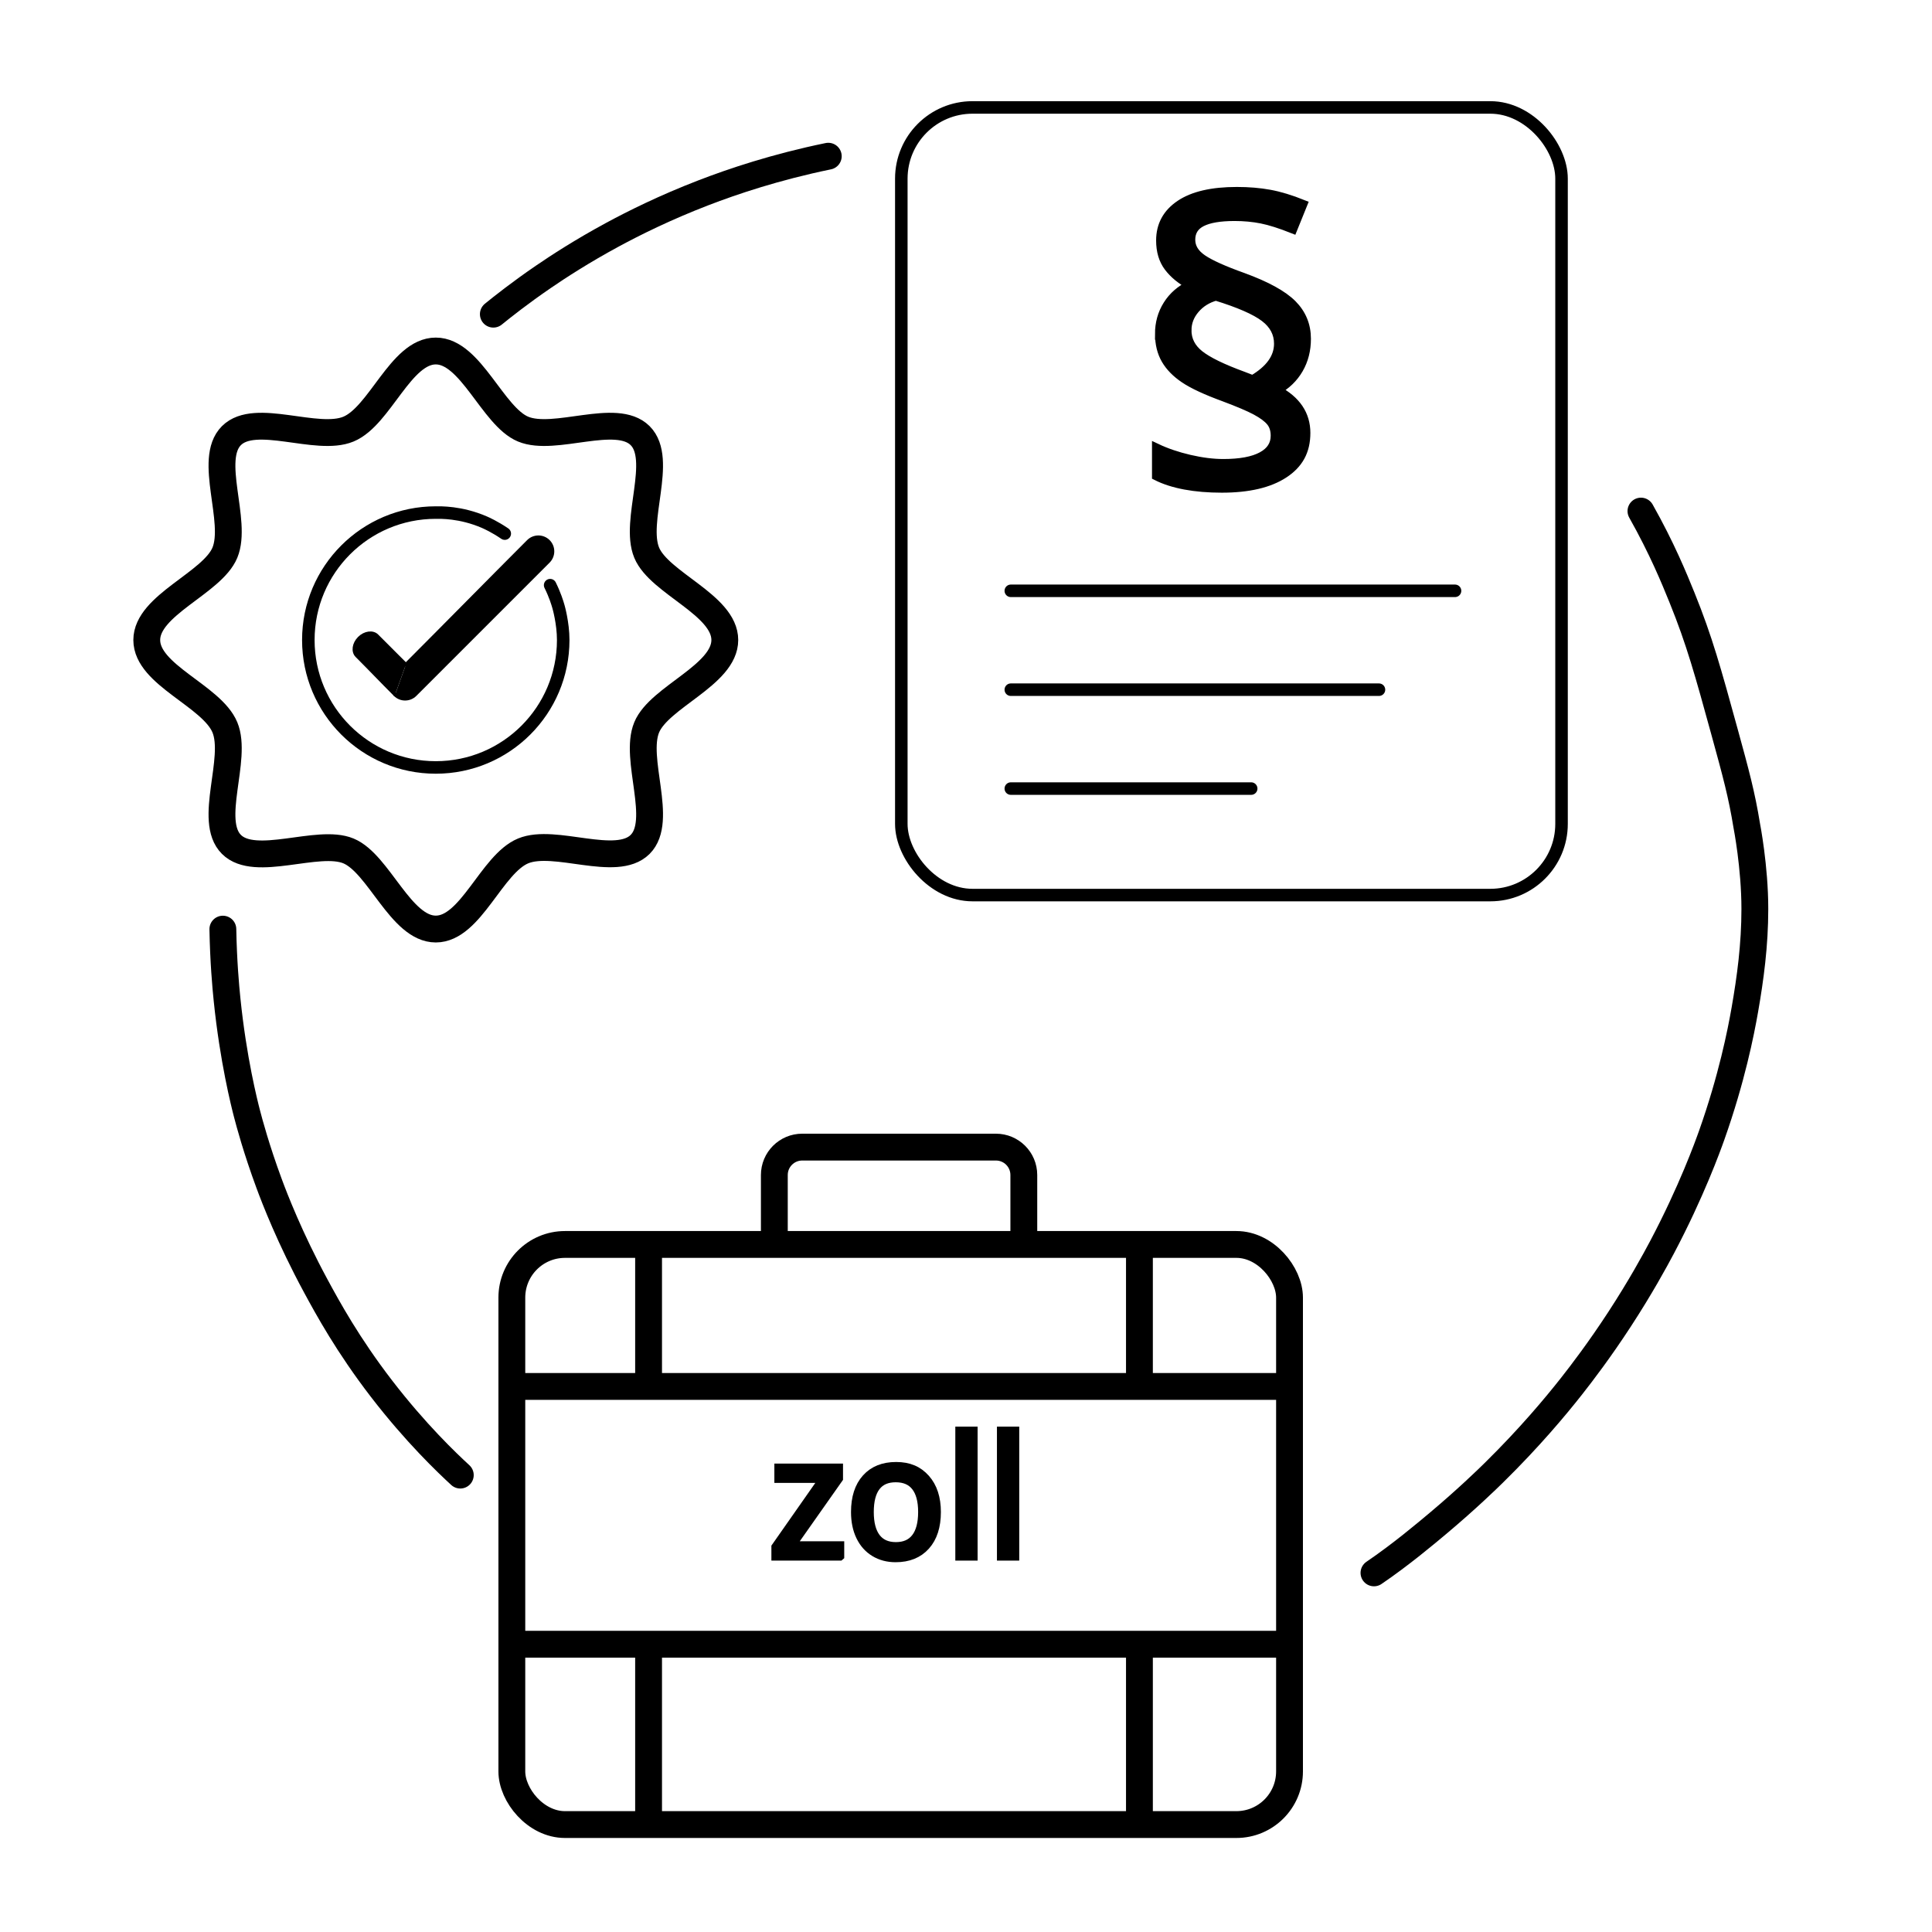
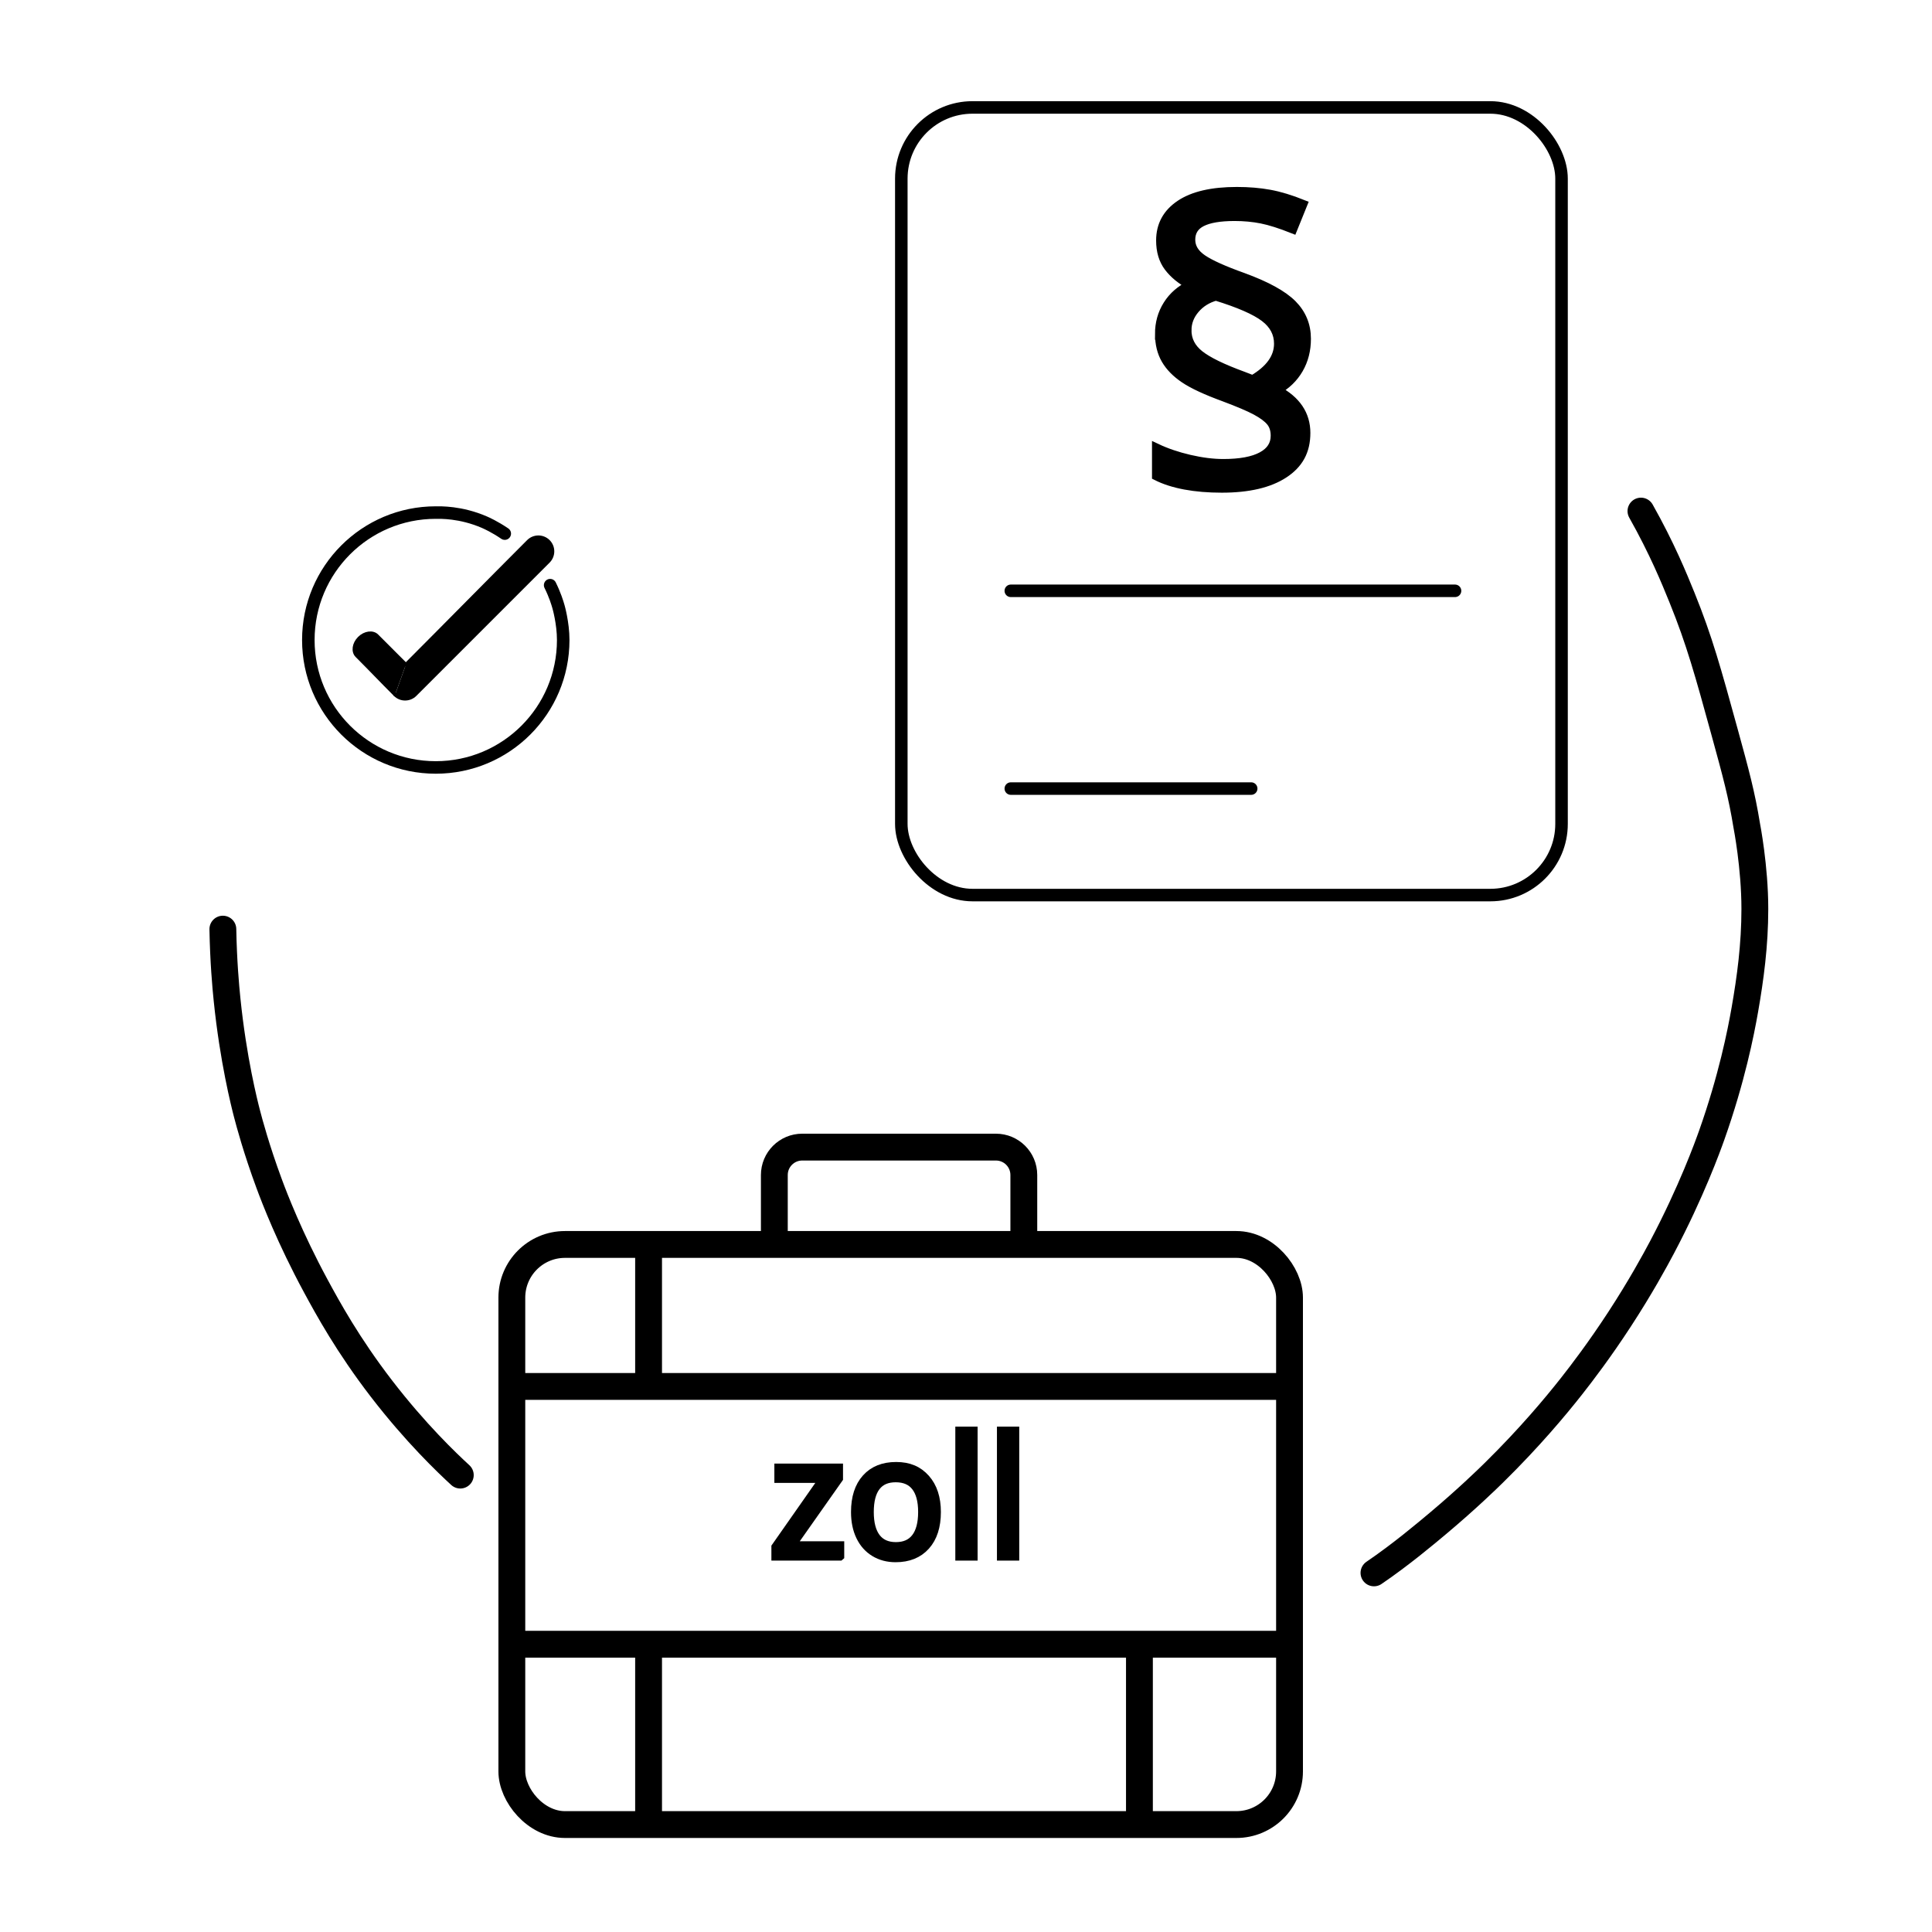
<svg xmlns="http://www.w3.org/2000/svg" id="Ebene_1" data-name="Ebene 1" viewBox="0 0 1080 1080">
  <defs>
    <style> .cls-1 { stroke-width: 5px; } .cls-1, .cls-2, .cls-3, .cls-4, .cls-5, .cls-6, .cls-7 { stroke: #000; stroke-miterlimit: 10; } .cls-2, .cls-3 { stroke-width: 15px; } .cls-2, .cls-3, .cls-5, .cls-7 { fill: none; } .cls-3, .cls-4, .cls-5, .cls-6 { stroke-linecap: round; } .cls-4 { stroke-width: 2px; } .cls-5, .cls-6, .cls-7 { stroke-width: 7px; } .cls-6 { fill: #fff; } </style>
  </defs>
-   <path class="cls-2" d="M405.17,357.77c0,19.6-36.6,31.78-43.67,48.83-7.33,17.67,9.67,52.1-3.65,65.42-13.32,13.32-47.75-3.68-65.42,3.65s-29.22,43.67-48.82,43.67-31.78-36.6-48.83-43.67-52.1,9.67-65.42-3.65c-13.32-13.32,3.68-47.75-3.65-65.42s-43.67-29.22-43.67-48.82,36.6-31.78,43.67-48.83c7.33-17.67-9.67-52.1,3.65-65.42s47.75,3.68,65.42-3.65,29.22-43.67,48.82-43.67,31.78,36.6,48.83,43.67c17.67,7.33,52.1-9.67,65.42,3.65,13.32,13.32-3.68,47.75,3.65,65.42,7.07,17.05,43.67,29.22,43.67,48.82Z" />
  <path class="cls-5" d="M307.53,327.11c2.67,5.39,4.07,9.93,4.66,12.03,0,0,2.65,9.11,2.65,18.63,0,39.35-31.9,71.24-71.24,71.24s-71.24-31.9-71.24-71.24,31.9-71.24,71.24-71.24c2.3,0,13.85-.43,27.27,5.41,1.01.44,5.63,2.49,11.3,6.35" />
  <g>
    <path class="cls-4" d="M220.88,388.29c3.08,3.08,8.08,3.08,11.16,0l74.5-74.5c3.08-3.08,3.08-8.08,0-11.16-3.08-3.08-8.08-3.08-11.16,0-21.38,21.38-47.14,47.59-68.51,68.97" />
    <path class="cls-4" d="M226.87,371.59c-5.4-5.4-10.79-10.79-16.19-16.19-2.32-2.32-6.75-1.71-9.81,1.35-3.08,3.08-3.69,7.48-1.35,9.81,7.99,7.99,13.37,13.73,21.36,21.72" />
  </g>
  <rect class="cls-7" x="503.84" y="60.06" width="369.07" height="440.29" rx="39.79" ry="39.79" />
  <line class="cls-6" x1="565.05" y1="330.27" x2="813.37" y2="330.27" />
-   <line class="cls-6" x1="565.05" y1="385.54" x2="770.85" y2="385.54" />
  <line class="cls-6" x1="565.05" y1="440.82" x2="699.42" y2="440.82" />
  <path class="cls-1" d="M648.14,186.74c0-6.05,1.51-11.48,4.54-16.29,3.02-4.82,7.28-8.52,12.76-11.13-5.2-2.81-9.28-6.17-12.23-10.07s-4.43-8.84-4.43-14.82c0-8.51,3.64-15.2,10.92-20.09,7.28-4.89,17.84-7.33,31.69-7.33,6.61,0,12.71.51,18.3,1.53,5.59,1.02,11.79,2.9,18.62,5.64l-5.59,13.82c-6.89-2.74-12.71-4.59-17.46-5.54s-9.79-1.42-15.13-1.42c-8.16,0-14.27,1.04-18.35,3.11-4.08,2.07-6.12,5.36-6.12,9.86,0,4.22,2.16,7.8,6.49,10.76s11.9,6.36,22.73,10.23c13.08,4.78,22.25,9.83,27.53,15.13,5.27,5.31,7.91,11.73,7.91,19.25,0,6.33-1.44,11.97-4.32,16.93-2.88,4.96-6.93,8.88-12.13,11.76,10.76,5.7,16.14,13.68,16.14,23.94s-4.11,17.46-12.34,22.83-19.79,8.07-34.7,8.07-27.49-2.28-36.49-6.86v-15.61c5.48,2.6,11.64,4.69,18.46,6.28,6.82,1.58,13.11,2.37,18.88,2.37,9.42,0,16.61-1.33,21.57-4.01,4.96-2.67,7.44-6.5,7.44-11.5,0-3.23-.84-5.87-2.53-7.91-1.69-2.04-4.43-4.08-8.23-6.12-3.8-2.04-9.74-4.57-17.82-7.59-9.99-3.66-17.33-7.07-22.04-10.23-4.71-3.16-8.23-6.75-10.55-10.76s-3.48-8.75-3.48-14.24ZM663.54,184.63c0,5.42,2.32,9.97,6.96,13.66s12.83,7.68,24.57,11.97l5.17,2c9.63-5.62,14.45-12.34,14.45-20.14,0-5.84-2.58-10.72-7.75-14.66-5.17-3.94-14.26-7.91-27.26-11.92-4.78,1.34-8.67,3.76-11.65,7.28-2.99,3.52-4.48,7.45-4.48,11.81Z" />
  <g>
    <line class="cls-2" x1="285.45" y1="775.03" x2="720.86" y2="775.03" />
    <line class="cls-2" x1="285.45" y1="919.13" x2="720.86" y2="919.13" />
    <line class="cls-2" x1="362.56" y1="695.66" x2="362.56" y2="775.03" />
-     <line class="cls-2" x1="636.95" y1="695.66" x2="636.95" y2="775.03" />
    <line class="cls-2" x1="362.56" y1="919.13" x2="362.56" y2="1019.94" />
    <line class="cls-2" x1="636.95" y1="919.13" x2="636.95" y2="1019.94" />
  </g>
  <path class="cls-2" d="M432.86,695.66v-38.83c0-8.61,6.98-15.59,15.59-15.59h108.28c8.61,0,15.59,6.98,15.59,15.59v38.83" />
  <g>
    <path class="cls-1" d="M469.42,869.89h-35.71v-5.08l26.86-38.36h-25.2v-5.79h33.38v5.79l-26.5,37.64h27.18v5.79Z" />
    <path class="cls-1" d="M523.46,845.23c0,8.03-2.02,14.29-6.06,18.8-4.04,4.51-9.63,6.76-16.76,6.76-4.4,0-8.31-1.03-11.72-3.1s-6.05-5.03-7.91-8.89c-1.86-3.86-2.79-8.38-2.79-13.57,0-8.03,2.01-14.28,6.02-18.75,4.01-4.48,9.58-6.72,16.71-6.72s12.36,2.29,16.42,6.87c4.06,4.58,6.09,10.78,6.09,18.6ZM485.95,845.23c0,6.29,1.26,11.08,3.77,14.38,2.52,3.29,6.21,4.94,11.1,4.94s8.59-1.64,11.12-4.92c2.53-3.28,3.8-8.08,3.8-14.4s-1.27-11.01-3.8-14.26c-2.53-3.25-6.27-4.87-11.21-4.87s-8.57,1.6-11.05,4.81c-2.49,3.21-3.73,7.98-3.73,14.33Z" />
    <path class="cls-1" d="M543.99,869.89h-7.46v-69.9h7.46v69.9Z" />
    <path class="cls-1" d="M567.26,869.89h-7.46v-69.9h7.46v69.9Z" />
  </g>
  <path class="cls-3" d="M257.31,824.59c-7.35-6.76-24.93-23.47-44.02-48.28-18.82-24.46-30.06-45.05-36.81-57.53-14.54-26.9-22.94-48.78-26.04-57.16-7.07-19.1-11.08-34.11-12.36-39.03-1.47-5.66-7.71-30.15-11.16-63.84-.76-7.39-2.02-21.46-2.34-39.36" />
  <path class="cls-3" d="M917.3,285.7c11.73,20.81,18.57,37.54,23.01,48.5,9.69,23.93,14.51,41.47,23.77,75.14,6.34,23.04,9.56,34.92,12.37,52.21,0,0,4.52,23.01,4.52,46.53,0,20.22-2.51,38.75-5.6,56.43-2.21,12.65-7.32,38.49-18.51,70.07-2.18,6.14-11.31,31.5-27.79,62.68-3.9,7.37-12,22.25-23.8,40.33-11.05,16.93-20.91,29.87-26.96,37.54-8.59,10.89-23.19,28.46-43.3,48.21-3.86,3.79-15.06,14.67-30.72,27.85-7.16,6.02-21.29,17.91-36.23,28.06" />
-   <path class="cls-3" d="M275.78,175.62c5.09-4.14,14.92-11.94,28.03-20.91,8.27-5.66,21.5-14.28,38.54-23.5,11.97-6.47,29.3-15.13,50.95-23.47,16.56-6.38,40.34-14.38,69.71-20.42" />
  <rect class="cls-2" x="286.12" y="695.66" width="434.73" height="324.28" rx="29.71" ry="29.71" />
</svg>